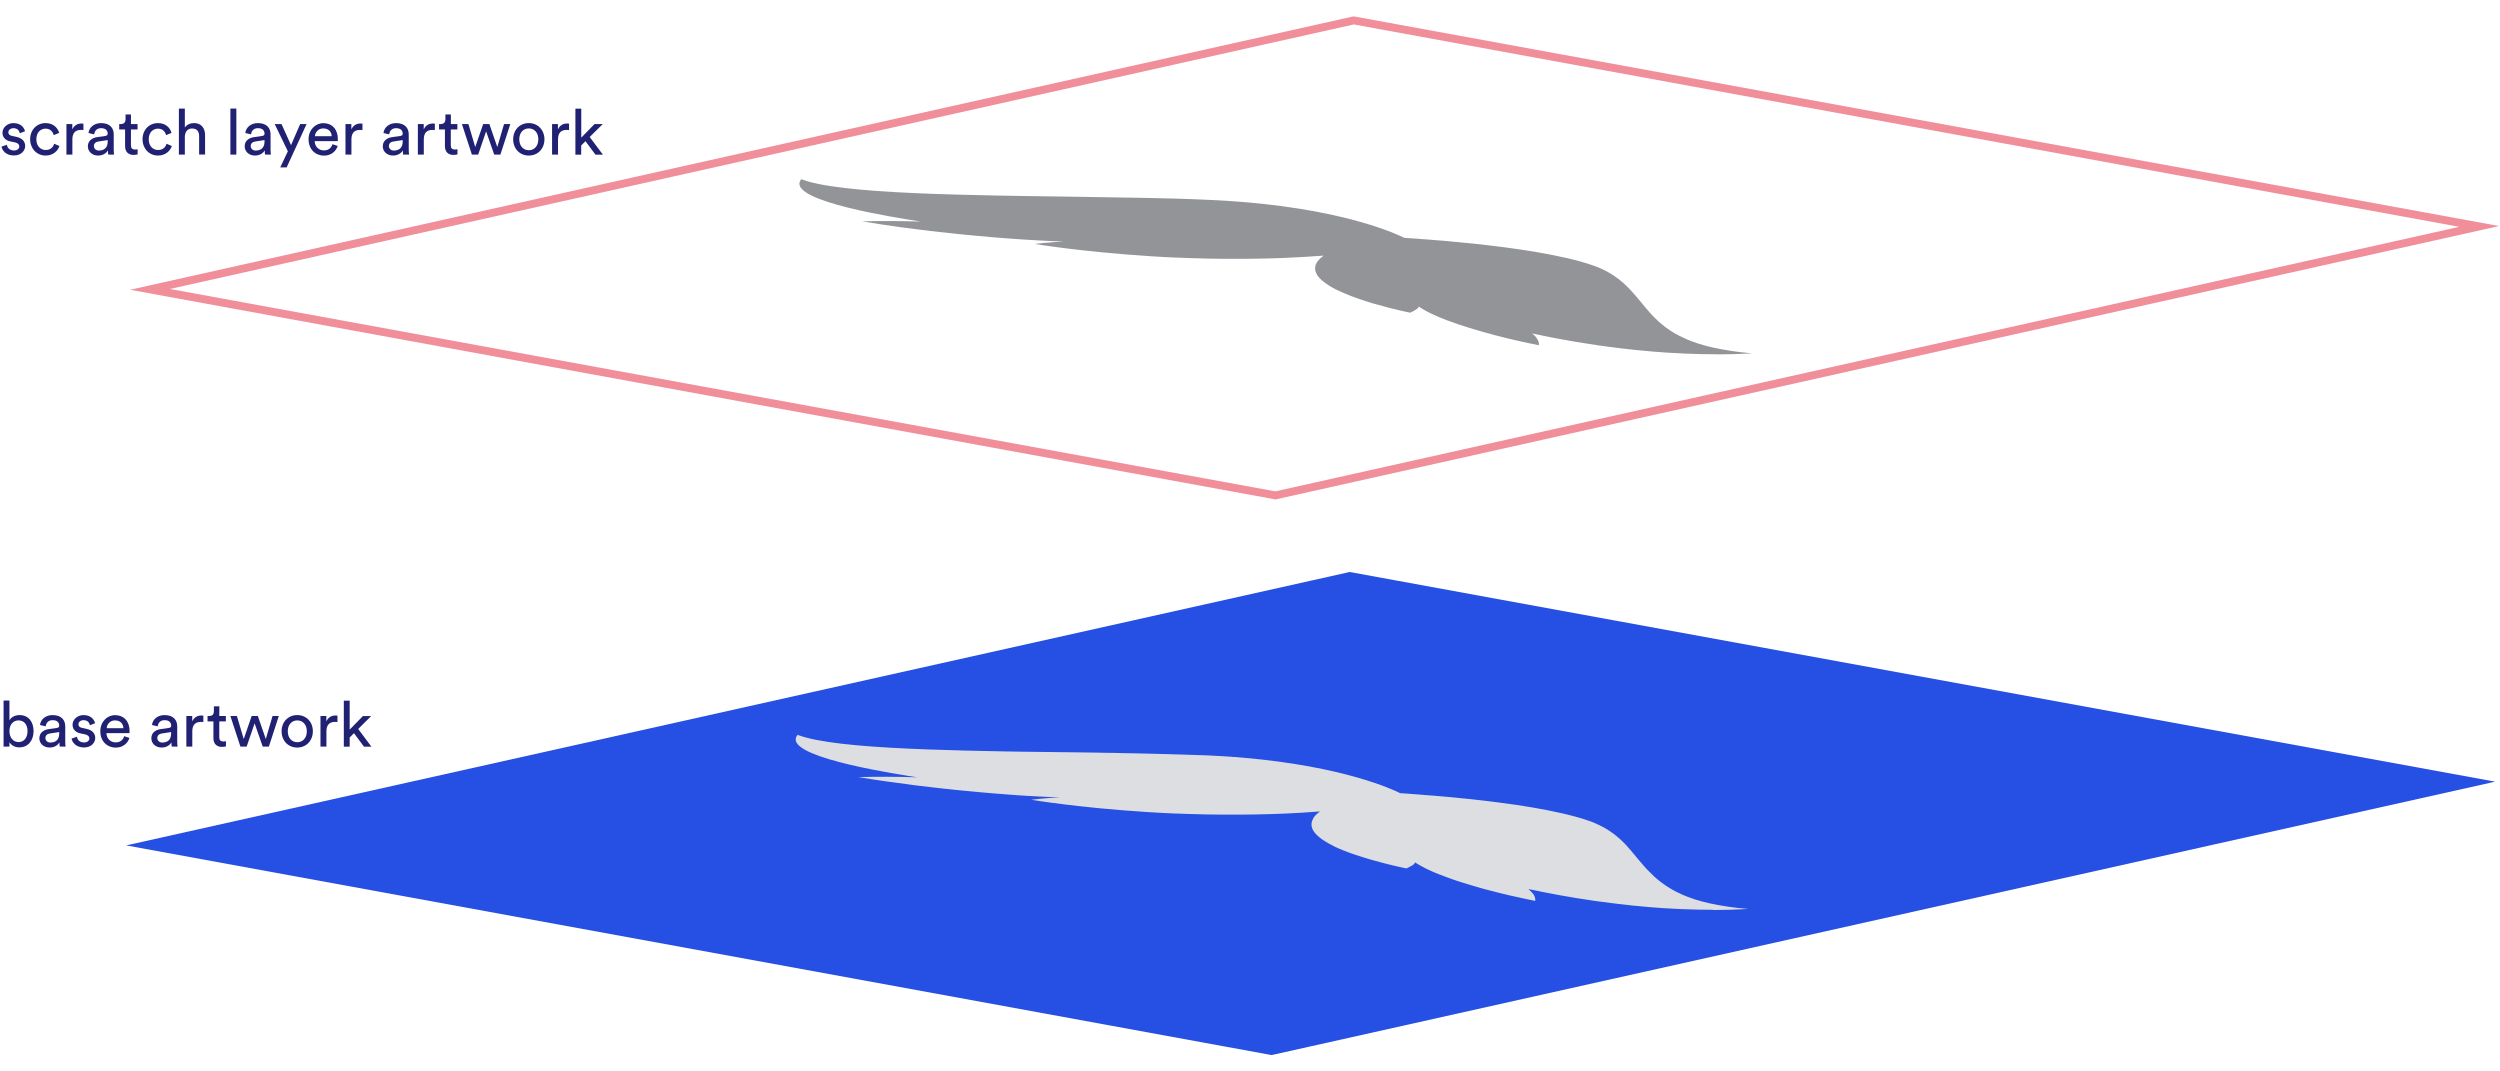
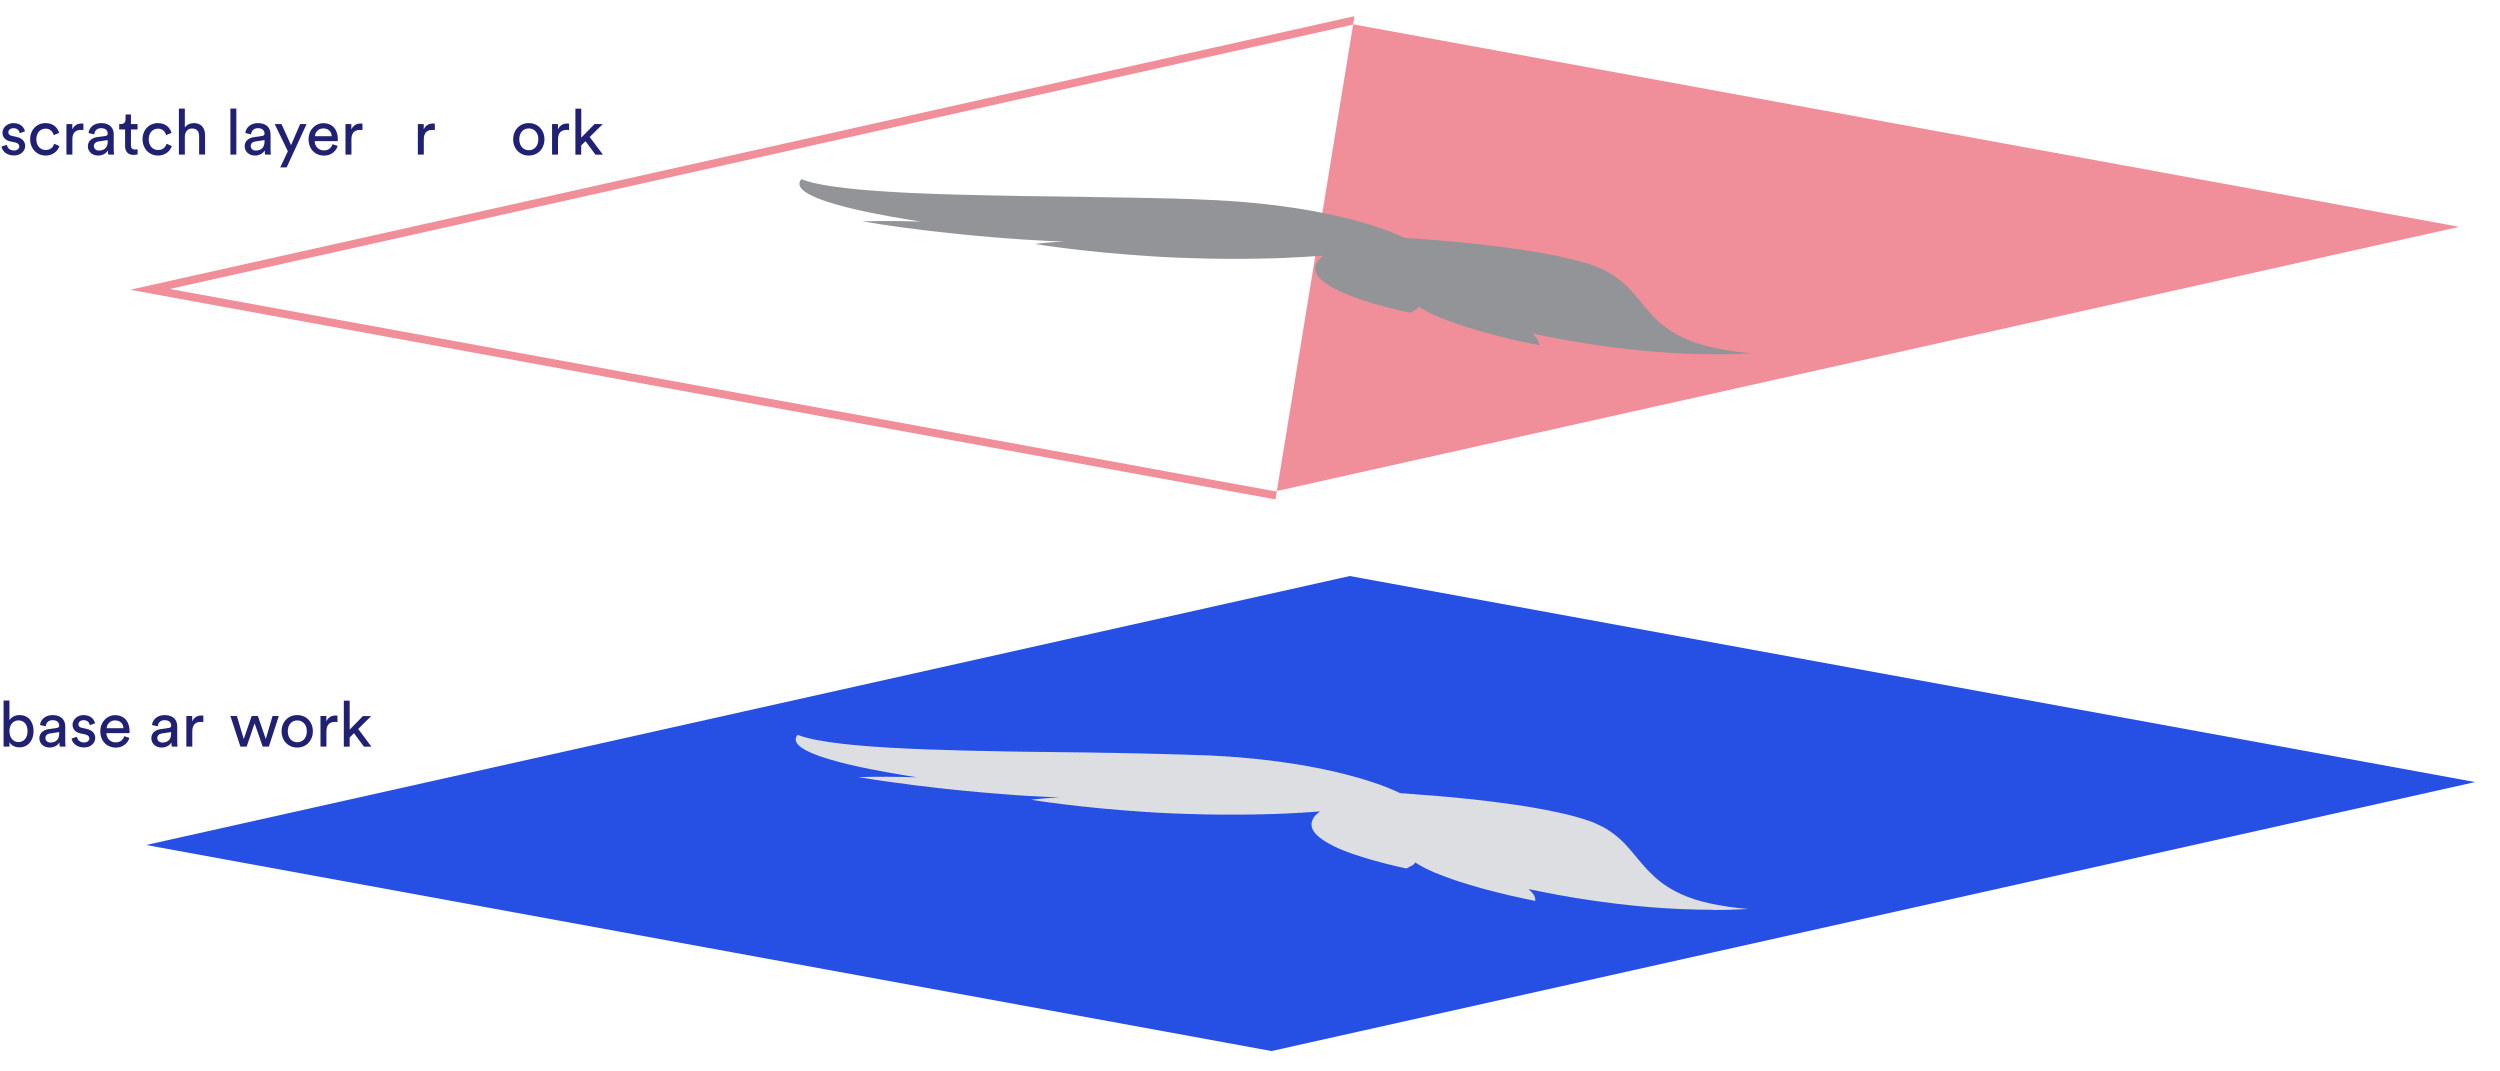
<svg xmlns="http://www.w3.org/2000/svg" version="1.1" id="Layer_1" x="0px" y="0px" viewBox="0 0 315 135" style="enable-background:new 0 0 315 135;" xml:space="preserve">
  <style type="text/css">
	.st0{fill:#212174;}
	.st1{fill:#264FE3;}
	.st2{fill:#DCDEE2;}
	.st3{fill:#F08F99;}
	.st4{fill:#929497;}
</style>
  <g>
    <g>
      <g>
        <path class="st0" d="M0.45,94.07v-5.8h0.74v2.49c0.18-0.34,0.63-0.66,1.27-0.66c1.17,0,1.77,0.9,1.77,2.02     c0,1.14-0.65,2.05-1.79,2.05c-0.57,0-1.01-0.25-1.25-0.66v0.56H0.45z M2.33,90.77c-0.66,0-1.14,0.52-1.14,1.35     s0.48,1.38,1.14,1.38c0.69,0,1.14-0.54,1.14-1.38C3.47,91.29,3.03,90.77,2.33,90.77z" />
        <path class="st0" d="M6.12,91.87l1.04-0.15c0.23-0.03,0.3-0.15,0.3-0.29c0-0.38-0.25-0.69-0.83-0.69c-0.53,0-0.82,0.33-0.87,0.78     l-0.72-0.17c0.08-0.74,0.74-1.25,1.58-1.25c1.15,0,1.6,0.66,1.6,1.41v1.93c0,0.34,0.03,0.54,0.05,0.63H7.53     c-0.02-0.1-0.04-0.24-0.04-0.52c-0.17,0.27-0.55,0.64-1.24,0.64c-0.78,0-1.29-0.54-1.29-1.15C4.96,92.35,5.46,91.97,6.12,91.87z      M7.46,92.42v-0.18l-1.18,0.18C5.96,92.47,5.72,92.65,5.72,93c0,0.29,0.24,0.56,0.62,0.56C6.96,93.56,7.46,93.26,7.46,92.42z" />
        <path class="st0" d="M9.7,92.83c0.05,0.4,0.35,0.72,0.9,0.72c0.42,0,0.66-0.24,0.66-0.51c0-0.24-0.18-0.42-0.5-0.5L10.1,92.4     c-0.6-0.13-0.96-0.54-0.96-1.08c0-0.66,0.62-1.22,1.37-1.22c1.06,0,1.39,0.69,1.47,1.03l-0.66,0.25c-0.03-0.2-0.19-0.64-0.8-0.64     c-0.38,0-0.64,0.25-0.64,0.51c0,0.23,0.14,0.4,0.44,0.46l0.62,0.14C11.64,92,12,92.43,12,92.99c0,0.54-0.46,1.19-1.41,1.19     c-1.06,0-1.5-0.68-1.57-1.12L9.7,92.83z" />
        <path class="st0" d="M16.31,92.98c-0.22,0.68-0.83,1.22-1.73,1.22c-1.03,0-1.94-0.75-1.94-2.06c0-1.21,0.87-2.03,1.84-2.03     c1.18,0,1.85,0.82,1.85,2.02c0,0.1-0.01,0.19-0.02,0.24h-2.9c0.02,0.69,0.51,1.17,1.16,1.17c0.62,0,0.94-0.34,1.08-0.78     L16.31,92.98z M15.55,91.75c-0.02-0.55-0.38-0.98-1.06-0.98c-0.63,0-1.02,0.49-1.05,0.98H15.55z" />
        <path class="st0" d="M20.23,91.87l1.04-0.15c0.23-0.03,0.3-0.15,0.3-0.29c0-0.38-0.25-0.69-0.83-0.69     c-0.53,0-0.82,0.33-0.87,0.78l-0.72-0.17c0.08-0.74,0.74-1.25,1.58-1.25c1.15,0,1.6,0.66,1.6,1.41v1.93     c0,0.34,0.03,0.54,0.05,0.63h-0.74c-0.02-0.1-0.04-0.24-0.04-0.52c-0.17,0.27-0.55,0.64-1.24,0.64c-0.78,0-1.29-0.54-1.29-1.15     C19.06,92.35,19.56,91.97,20.23,91.87z M21.56,92.42v-0.18l-1.18,0.18c-0.32,0.05-0.56,0.23-0.56,0.58     c0,0.29,0.24,0.56,0.62,0.56C21.07,93.56,21.56,93.26,21.56,92.42z" />
        <path class="st0" d="M25.62,90.98c-0.11-0.02-0.22-0.02-0.33-0.02c-0.63,0-1.06,0.34-1.06,1.18v1.93h-0.75v-3.85h0.74v0.67     c0.28-0.59,0.76-0.74,1.15-0.74c0.1,0,0.21,0.02,0.25,0.02V90.98z" />
-         <path class="st0" d="M27.63,90.22h0.83v0.68h-0.83v2c0,0.35,0.14,0.53,0.54,0.53c0.1,0,0.23-0.02,0.3-0.03v0.64     c-0.06,0.02-0.26,0.07-0.51,0.07c-0.66,0-1.07-0.4-1.07-1.1V90.9h-0.74v-0.68h0.21c0.42,0,0.59-0.26,0.59-0.59V89h0.69     L27.63,90.22L27.63,90.22z" />
        <path class="st0" d="M32.49,90.22l1,2.9l0.85-2.9h0.79l-1.25,3.85H33.1l-1.02-2.93l-1,2.93h-0.79l-1.26-3.85h0.82l0.86,2.9l1-2.9     H32.49z" />
        <path class="st0" d="M39.42,92.14c0,1.18-0.82,2.05-1.97,2.05s-1.97-0.87-1.97-2.05c0-1.17,0.82-2.04,1.97-2.04     C38.61,90.1,39.42,90.97,39.42,92.14z M38.66,92.14c0-0.89-0.56-1.37-1.2-1.37s-1.2,0.48-1.2,1.37c0,0.9,0.56,1.38,1.2,1.38     S38.66,93.04,38.66,92.14z" />
        <path class="st0" d="M42.52,90.98c-0.11-0.02-0.22-0.02-0.33-0.02c-0.63,0-1.06,0.34-1.06,1.18v1.93h-0.75v-3.85h0.74v0.67     c0.28-0.59,0.76-0.74,1.15-0.74c0.1,0,0.21,0.02,0.25,0.02V90.98z" />
        <path class="st0" d="M45.13,91.85l1.67,2.23h-0.94l-1.26-1.7l-0.54,0.54v1.16h-0.74v-5.8h0.74v3.65l1.67-1.71h1.04L45.13,91.85z" />
      </g>
      <g>
        <g>
          <polygon class="st1" points="311.87,98.54 170.07,72.58 18.41,106.47 160.21,132.43     " />
-           <path class="st1" d="M160.22,132.94l-0.1-0.02L15.9,106.52l154.17-34.45l0.1,0.02l144.22,26.4L160.22,132.94z M20.92,106.42      l139.28,25.5l149.17-33.33l-139.28-25.5L20.92,106.42z" />
        </g>
        <g>
          <path class="st2" d="M216.04,114.66c0.64,0,1.29-0.01,1.94-0.03c0.08,0,0.17-0.01,0.25-0.01c0.68-0.02,1.37-0.05,2.06-0.09      c-0.43-0.03-0.83-0.07-1.23-0.12c-0.12-0.01-0.23-0.03-0.35-0.04c-0.29-0.03-0.57-0.07-0.84-0.11      c-0.11-0.02-0.22-0.03-0.33-0.05c-0.72-0.11-1.4-0.23-2.02-0.37c-0.09-0.02-0.18-0.04-0.27-0.06c-0.23-0.05-0.45-0.11-0.66-0.16      c-0.09-0.02-0.17-0.05-0.26-0.07c-0.28-0.08-0.56-0.16-0.82-0.24l0,0c-0.26-0.09-0.51-0.17-0.76-0.27      c-0.07-0.03-0.14-0.05-0.21-0.08c-0.18-0.07-0.35-0.14-0.51-0.21c-0.07-0.03-0.13-0.06-0.2-0.09c-0.44-0.2-0.84-0.4-1.22-0.62      c-0.06-0.03-0.11-0.06-0.16-0.1c-0.14-0.08-0.27-0.16-0.4-0.25c-0.05-0.03-0.1-0.06-0.15-0.1c-0.17-0.11-0.33-0.23-0.49-0.34      l0,0c-0.16-0.12-0.31-0.24-0.46-0.36c-0.04-0.04-0.09-0.07-0.13-0.11c-0.11-0.09-0.21-0.18-0.31-0.27      c-0.04-0.04-0.08-0.07-0.12-0.11c-0.27-0.25-0.52-0.5-0.76-0.75c-0.04-0.04-0.07-0.08-0.11-0.11c-0.09-0.1-0.18-0.19-0.26-0.29      c-0.03-0.04-0.06-0.07-0.1-0.11c-0.23-0.26-0.45-0.52-0.67-0.78c-0.04-0.05-0.08-0.09-0.12-0.14c-0.09-0.11-0.19-0.23-0.28-0.34      c-0.1-0.13-0.21-0.25-0.31-0.37c-0.01-0.01-0.02-0.03-0.03-0.04c-0.1-0.12-0.2-0.24-0.3-0.36c-0.03-0.04-0.07-0.08-0.1-0.11      c-0.08-0.09-0.16-0.18-0.24-0.27c-0.03-0.04-0.07-0.08-0.1-0.12c-0.11-0.12-0.23-0.25-0.35-0.37l0,0      c-0.75-0.77-1.63-1.48-2.78-2.09l0,0c-0.02-0.01-0.03-0.02-0.05-0.02c-0.17-0.09-0.35-0.17-0.53-0.26      c-0.05-0.02-0.11-0.05-0.16-0.08c-0.24-0.11-0.49-0.21-0.75-0.3c-1.95-0.71-4.6-1.29-7.42-1.77l0,0l0,0      c-0.65-0.11-1.3-0.21-1.96-0.31l0,0c-3.74-0.55-7.58-0.93-10.43-1.16c-0.01,0-0.02,0-0.02,0c-0.47-0.04-0.91-0.07-1.32-0.1      c-0.04,0-0.08-0.01-0.12-0.01c-0.12-0.01-0.23-0.02-0.34-0.03c-0.05,0-0.1-0.01-0.15-0.01c-0.18-0.01-0.36-0.03-0.52-0.04      c-0.05,0-0.11-0.01-0.16-0.01c-0.08-0.01-0.15-0.01-0.23-0.02c-0.08-0.01-0.15-0.01-0.22-0.02c-0.05,0-0.09-0.01-0.14-0.01      c-0.12-0.01-0.23-0.01-0.33-0.02c-0.03,0-0.06,0-0.09-0.01c-0.07,0-0.14-0.01-0.2-0.01c-0.04,0-0.07,0-0.11-0.01      c-0.08,0-0.14-0.01-0.2-0.01c-0.91-0.46-7.12-3.37-19.78-4.47c-0.26-0.02-0.53-0.04-0.81-0.07c-0.09-0.01-0.17-0.01-0.26-0.02      c-0.02,0-0.04,0-0.06,0c-0.06,0-0.12-0.01-0.17-0.01c-0.12-0.01-0.24-0.02-0.36-0.03c-0.1-0.01-0.2-0.01-0.3-0.02      c-0.16-0.01-0.32-0.02-0.48-0.03c-0.06,0-0.12-0.01-0.19-0.01s-0.15-0.01-0.22-0.01c-0.29-0.02-0.58-0.03-0.87-0.05      c-0.01,0-0.03,0-0.04,0c-0.04,0-0.08,0-0.12-0.01c-0.05,0-0.09,0-0.14-0.01c-0.23-0.01-0.46-0.02-0.7-0.03      c-0.1,0-0.2-0.01-0.29-0.01c-0.11,0-0.21-0.01-0.32-0.01c-0.02,0-0.04,0-0.06,0c-0.11,0-0.21-0.01-0.32-0.01      s-0.23-0.01-0.34-0.01c-0.24-0.01-0.48-0.02-0.72-0.03c-0.02,0-0.04,0-0.06,0c-0.03,0-0.05,0-0.08,0c-0.05,0-0.11,0-0.16-0.01      c-0.31-0.01-0.63-0.02-0.95-0.03c-0.03,0-0.06,0-0.09,0c-0.1,0-0.19-0.01-0.29-0.01c-0.05,0-0.1,0-0.15,0      c-0.21-0.01-0.42-0.01-0.63-0.02c-0.09,0-0.18-0.01-0.26-0.01c-0.28-0.01-0.57-0.02-0.85-0.02c-0.1,0-0.21-0.01-0.31-0.01      c-0.28-0.01-0.56-0.01-0.84-0.02c-0.1,0-0.2,0-0.3-0.01c-0.76-0.02-1.54-0.03-2.32-0.05c-0.07,0-0.14,0-0.2,0      c-0.11,0-0.23,0-0.34-0.01c-0.01,0-0.01,0-0.02,0c-0.2,0-0.41-0.01-0.62-0.01c-0.11,0-0.21,0-0.32-0.01      c-0.3-0.01-0.6-0.01-0.9-0.02c0,0,0,0-0.01,0c-0.02,0-0.04,0-0.05,0c-0.08,0-0.16,0-0.24,0c-0.55-0.01-1.1-0.02-1.65-0.03      c-0.01,0-0.02,0-0.03,0c-0.63-0.01-1.26-0.02-1.9-0.03c-0.05,0-0.09,0-0.14,0c-0.53-0.01-1.07-0.01-1.6-0.02      c-0.36,0-0.73-0.01-1.1-0.01c-0.45-0.01-0.9-0.01-1.36-0.02c-0.33,0-0.66-0.01-0.98-0.01c-0.56-0.01-1.12-0.02-1.68-0.02      c-0.27,0-0.54-0.01-0.81-0.01c-0.78-0.01-1.56-0.02-2.34-0.04c-3.21-0.06-6.36-0.13-9.31-0.24l0,0      c-6.7-0.24-12.37-0.67-15.46-1.51c-0.18-0.05-0.35-0.1-0.51-0.15c-0.02-0.01-0.04-0.01-0.06-0.02      c-0.17-0.05-0.32-0.11-0.47-0.16c-0.06,0.08-0.11,0.15-0.15,0.23c-0.01,0.02-0.02,0.03-0.02,0.05      c-0.03,0.06-0.04,0.12-0.05,0.18c-0.01,0.03-0.01,0.06-0.01,0.09l0,0l0,0c-0.13,2.5,13.2,4.46,15.3,4.8      c-0.66-0.02-1.3-0.04-1.94-0.05c-0.37-0.01-0.73-0.01-1.09-0.01c-0.26,0-0.52-0.01-0.77-0.01l0,0c-1.24,0-2.43,0.01-3.61,0.04      c2.31,0.39,4.75,0.73,7.19,1.04l0,0l0,0c1.02,0.13,2.04,0.25,3.06,0.36l0,0c0.43,0.05,0.86,0.09,1.29,0.14      c0.19,0.02,0.38,0.04,0.57,0.06c0.4,0.04,0.81,0.08,1.21,0.12c0.18,0.02,0.36,0.03,0.54,0.05c0.33,0.03,0.66,0.06,0.98,0.09      c0.17,0.02,0.34,0.03,0.51,0.05c0.42,0.04,0.84,0.07,1.26,0.11c0.15,0.01,0.31,0.03,0.46,0.04c0.36,0.03,0.71,0.06,1.06,0.08      c0.12,0.01,0.24,0.02,0.35,0.03c0.41,0.03,0.82,0.06,1.22,0.09c0.13,0.01,0.26,0.02,0.39,0.03c0.42,0.03,0.83,0.05,1.23,0.08      c0.09,0.01,0.17,0.01,0.25,0.01c0.37,0.02,0.72,0.04,1.08,0.06c0.08,0,0.16,0.01,0.24,0.01c0.4,0.02,0.78,0.04,1.16,0.06      c0.08,0,0.17,0.01,0.25,0.01c0.39,0.02,0.76,0.03,1.13,0.04c-1.79,0.06-3.66,0.3-3.66,0.3s5.83,0.98,14.4,1.53l0,0      c0.09,0.01,0.18,0.01,0.27,0.02c0.4,0.02,0.8,0.05,1.21,0.07c0.16,0.01,0.32,0.02,0.48,0.03c0.57,0.03,1.15,0.06,1.74,0.08      c0.03,0,0.06,0,0.09,0c0.56,0.02,1.12,0.04,1.7,0.06c0.16,0.01,0.32,0.01,0.49,0.01c0.47,0.01,0.94,0.03,1.41,0.04      c0.17,0,0.34,0.01,0.51,0.01c0.55,0.01,1.11,0.02,1.68,0.02c0.08,0,0.15,0,0.23,0c0.66,0,1.34,0.01,2.01,0c0.08,0,0.16,0,0.24,0      c0.58,0,1.16-0.01,1.75-0.02c0.16,0,0.33-0.01,0.49-0.01c0.54-0.01,1.08-0.03,1.62-0.04c0.1,0,0.2,0,0.3-0.01h-0.01      c0.36-0.01,0.72-0.03,1.08-0.04l0,0c0.1,0,0.19-0.01,0.29-0.01c0.57-0.03,1.14-0.05,1.71-0.09c0.18-0.01,0.37-0.02,0.55-0.03      c0.72-0.04,1.44-0.09,2.16-0.15c-0.09,0.06-0.17,0.13-0.24,0.19c-0.02,0.02-0.04,0.03-0.06,0.05c-0.05,0.05-0.11,0.09-0.16,0.14      c-0.02,0.02-0.03,0.03-0.05,0.05c-0.05,0.05-0.09,0.09-0.13,0.14c-0.01,0.02-0.02,0.03-0.04,0.05c-0.04,0.05-0.08,0.1-0.11,0.15      c-0.01,0.01-0.02,0.02-0.02,0.04c-0.03,0.05-0.07,0.1-0.09,0.16c0,0.01-0.01,0.02-0.01,0.03c-0.03,0.06-0.05,0.11-0.07,0.17      c0,0.01,0,0.01-0.01,0.02c-0.02,0.06-0.04,0.12-0.05,0.18c0,0,0,0,0,0.01c-0.01,0.06-0.02,0.12-0.03,0.18l0,0l0,0      c-0.06,0.8,0.65,1.55,1.75,2.23l0,0c0.17,0.1,0.34,0.2,0.52,0.3c0,0,0.01,0,0.01,0.01c0.17,0.09,0.35,0.19,0.54,0.28      c0,0,0.01,0,0.01,0.01c0,0,0,0,0.01,0c0,0,0.01,0,0.01,0.01c0.1,0.05,0.2,0.09,0.3,0.14h0.01c0.09,0.04,0.19,0.09,0.28,0.13      c0.01,0,0.01,0,0.02,0.01c0.2,0.09,0.41,0.18,0.63,0.26h0.01c0.16,0.06,0.32,0.13,0.48,0.19c0.01,0,0.02,0.01,0.04,0.01      c0.11,0.04,0.21,0.08,0.32,0.12c0.02,0.01,0.04,0.02,0.07,0.02c0.1,0.04,0.2,0.07,0.3,0.11c0.02,0.01,0.04,0.02,0.07,0.02      c0.11,0.04,0.22,0.08,0.33,0.11c0.01,0,0.02,0.01,0.04,0.01c0.25,0.08,0.49,0.16,0.74,0.24c0.02,0.01,0.04,0.01,0.06,0.02      c0.1,0.03,0.19,0.06,0.29,0.09c0.04,0.01,0.07,0.02,0.11,0.03c0.08,0.03,0.17,0.05,0.25,0.08c0.04,0.01,0.07,0.02,0.11,0.03      c0.08,0.02,0.16,0.05,0.24,0.07c0.04,0.01,0.07,0.02,0.11,0.03c0.08,0.02,0.17,0.05,0.25,0.07c0.03,0.01,0.06,0.02,0.1,0.03      c2.17,0.61,3.94,0.96,3.94,0.96s0.39-0.16,0.71-0.36l0,0l0,0c0,0,0,0,0.01,0c0.06-0.04,0.11-0.07,0.16-0.11      c0.02-0.01,0.03-0.02,0.04-0.04c0.04-0.03,0.07-0.06,0.09-0.09c0.01-0.01,0.02-0.02,0.03-0.04c0.03-0.04,0.06-0.08,0.07-0.13      c0.07,0.05,0.15,0.11,0.23,0.16c0.03,0.02,0.07,0.04,0.1,0.06s0.06,0.04,0.1,0.06c0.01,0.01,0.02,0.01,0.04,0.02      c0.09,0.05,0.18,0.11,0.28,0.16c0.05,0.03,0.1,0.06,0.15,0.08c0.11,0.06,0.24,0.12,0.36,0.19c0.04,0.02,0.09,0.04,0.13,0.07      c0.16,0.08,0.34,0.16,0.52,0.24c0.08,0.04,0.18,0.08,0.26,0.12c0.11,0.05,0.22,0.1,0.34,0.15c0.11,0.04,0.22,0.09,0.33,0.13      c0.11,0.04,0.22,0.09,0.33,0.13c0.47,0.19,0.99,0.37,1.54,0.57c0.09,0.03,0.17,0.06,0.26,0.09c0.18,0.06,0.37,0.13,0.57,0.19      c0.08,0.02,0.15,0.05,0.23,0.07c0.68,0.22,1.41,0.44,2.19,0.66c0.05,0.02,0.11,0.03,0.16,0.05c0.25,0.07,0.5,0.14,0.76,0.21      c0.08,0.02,0.16,0.04,0.24,0.06c1.79,0.48,3.8,0.95,6.01,1.39c0.05-0.39-0.11-0.79-0.54-1.2c-0.01-0.01-0.02-0.03-0.04-0.04      c-0.09-0.08-0.18-0.16-0.28-0.25c0.06,0.01,0.13,0.03,0.21,0.04c0.02,0,0.04,0.01,0.05,0.01c0.09,0.02,0.19,0.04,0.29,0.06      c0.01,0,0.01,0,0.02,0c0.13,0.03,0.28,0.06,0.44,0.09c0.03,0.01,0.06,0.01,0.1,0.02c0.07,0.02,0.15,0.03,0.23,0.05      c0.05,0.01,0.1,0.02,0.15,0.03c0.14,0.03,0.29,0.06,0.44,0.09c0.06,0.01,0.11,0.02,0.17,0.03l0,0c2.04,0.41,5.26,0.99,9.19,1.45      l0,0l0,0c0.58,0.07,1.18,0.13,1.79,0.2c0.03,0,0.06,0.01,0.09,0.01c0.6,0.06,1.22,0.12,1.84,0.17c0.03,0,0.06,0,0.08,0.01      c1.26,0.11,2.57,0.19,3.92,0.25c0.04,0,0.09,0,0.13,0.01c0.63,0.03,1.27,0.05,1.92,0.06c0.09,0,0.19,0,0.28,0.01      c0.63,0.01,1.26,0.02,1.9,0.02C215.83,114.66,215.94,114.66,216.04,114.66z" />
        </g>
      </g>
    </g>
    <g>
      <g>
        <path class="st0" d="M0.87,18.24c0.05,0.4,0.35,0.72,0.9,0.72c0.42,0,0.66-0.24,0.66-0.51c0-0.24-0.18-0.42-0.5-0.5l-0.66-0.14     c-0.6-0.13-0.96-0.54-0.96-1.08c0-0.66,0.62-1.22,1.37-1.22c1.06,0,1.39,0.69,1.47,1.03l-0.66,0.25c-0.03-0.2-0.19-0.64-0.8-0.64     c-0.38,0-0.64,0.25-0.64,0.51c0,0.23,0.14,0.4,0.44,0.46l0.62,0.14c0.7,0.15,1.06,0.58,1.06,1.14c0,0.54-0.46,1.19-1.41,1.19     c-1.06,0-1.5-0.68-1.57-1.12L0.87,18.24z" />
        <path class="st0" d="M4.58,17.55c0,0.88,0.55,1.35,1.18,1.35c0.72,0,0.98-0.49,1.07-0.79l0.66,0.29c-0.18,0.55-0.74,1.2-1.74,1.2     c-1.12,0-1.95-0.88-1.95-2.05c0-1.2,0.84-2.04,1.94-2.04c1.02,0,1.55,0.64,1.71,1.23l-0.68,0.29c-0.1-0.38-0.38-0.82-1.03-0.82     C5.14,16.21,4.58,16.66,4.58,17.55z" />
        <path class="st0" d="M10.51,16.39c-0.11-0.02-0.22-0.02-0.33-0.02c-0.63,0-1.06,0.34-1.06,1.18v1.93H8.37v-3.85h0.74v0.67     c0.28-0.59,0.76-0.74,1.15-0.74c0.1,0,0.21,0.02,0.25,0.02V16.39z" />
        <path class="st0" d="M12.23,17.28l1.04-0.15c0.23-0.03,0.3-0.15,0.3-0.29c0-0.38-0.25-0.69-0.83-0.69     c-0.53,0-0.82,0.33-0.87,0.78l-0.72-0.17c0.08-0.74,0.74-1.25,1.58-1.25c1.15,0,1.6,0.66,1.6,1.41v1.93     c0,0.34,0.03,0.54,0.05,0.63h-0.74c-0.02-0.1-0.04-0.24-0.04-0.52c-0.17,0.27-0.55,0.64-1.24,0.64c-0.78,0-1.29-0.54-1.29-1.15     C11.07,17.76,11.57,17.38,12.23,17.28z M13.57,17.83v-0.18l-1.18,0.18c-0.32,0.05-0.56,0.23-0.56,0.58     c0,0.29,0.24,0.56,0.62,0.56C13.07,18.97,13.57,18.67,13.57,17.83z" />
        <path class="st0" d="M16.5,15.63h0.83v0.68H16.5v2c0,0.35,0.14,0.53,0.54,0.53c0.1,0,0.23-0.02,0.3-0.03v0.64     c-0.06,0.02-0.26,0.07-0.51,0.07c-0.66,0-1.07-0.4-1.07-1.1v-2.11h-0.74v-0.68h0.21c0.42,0,0.59-0.26,0.59-0.59v-0.62h0.68V15.63     z" />
        <path class="st0" d="M18.74,17.55c0,0.88,0.55,1.35,1.18,1.35c0.72,0,0.98-0.49,1.07-0.79l0.66,0.29     c-0.18,0.55-0.74,1.2-1.74,1.2c-1.12,0-1.95-0.88-1.95-2.05c0-1.2,0.84-2.04,1.94-2.04c1.02,0,1.55,0.64,1.71,1.23l-0.68,0.29     c-0.1-0.38-0.38-0.82-1.03-0.82C19.3,16.21,18.74,16.66,18.74,17.55z" />
        <path class="st0" d="M23.29,19.48h-0.75v-5.8h0.75v2.39c0.28-0.41,0.73-0.56,1.17-0.56c0.92,0,1.38,0.66,1.38,1.52v2.44h-0.75     v-2.31c0-0.54-0.22-0.97-0.9-0.97c-0.58,0-0.88,0.45-0.9,1.02C23.29,17.21,23.29,19.48,23.29,19.48z" />
        <path class="st0" d="M29.03,19.48v-5.8h0.75v5.8H29.03z" />
        <path class="st0" d="M31.99,17.28l1.04-0.15c0.23-0.03,0.3-0.15,0.3-0.29c0-0.38-0.25-0.69-0.83-0.69     c-0.53,0-0.82,0.33-0.87,0.78l-0.72-0.17c0.08-0.74,0.74-1.25,1.58-1.25c1.15,0,1.6,0.66,1.6,1.41v1.93     c0,0.34,0.03,0.54,0.05,0.63H33.4c-0.02-0.1-0.04-0.24-0.04-0.52c-0.17,0.27-0.55,0.64-1.24,0.64c-0.78,0-1.29-0.54-1.29-1.15     C30.82,17.76,31.33,17.38,31.99,17.28z M33.33,17.83v-0.18l-1.18,0.18c-0.32,0.05-0.56,0.23-0.56,0.58     c0,0.29,0.24,0.56,0.62,0.56C32.83,18.97,33.33,18.67,33.33,17.83z" />
        <path class="st0" d="M35.31,21.09l0.96-2.03l-1.66-3.43h0.86l1.2,2.66l1.15-2.66h0.81l-2.51,5.46H35.31z" />
        <path class="st0" d="M42.55,18.39c-0.22,0.68-0.83,1.22-1.73,1.22c-1.03,0-1.94-0.75-1.94-2.06c0-1.21,0.87-2.03,1.84-2.03     c1.18,0,1.85,0.82,1.85,2.02c0,0.1-0.01,0.19-0.02,0.24h-2.9c0.02,0.69,0.51,1.17,1.16,1.17c0.62,0,0.94-0.34,1.08-0.78     L42.55,18.39z M41.79,17.16c-0.02-0.55-0.38-0.98-1.06-0.98c-0.63,0-1.02,0.49-1.05,0.98H41.79z" />
        <path class="st0" d="M45.67,16.39c-0.11-0.02-0.22-0.02-0.33-0.02c-0.63,0-1.06,0.34-1.06,1.18v1.93h-0.75v-3.85h0.74v0.67     c0.28-0.59,0.76-0.74,1.15-0.74c0.1,0,0.21,0.02,0.25,0.02V16.39z" />
-         <path class="st0" d="M49.4,17.28l1.04-0.15c0.23-0.03,0.3-0.15,0.3-0.29c0-0.38-0.25-0.69-0.83-0.69c-0.53,0-0.82,0.33-0.87,0.78     l-0.72-0.17c0.08-0.74,0.74-1.25,1.58-1.25c1.15,0,1.6,0.66,1.6,1.41v1.93c0,0.34,0.03,0.54,0.05,0.63H50.8     c-0.02-0.1-0.04-0.24-0.04-0.52c-0.17,0.27-0.55,0.64-1.24,0.64c-0.78,0-1.29-0.54-1.29-1.15C48.23,17.76,48.73,17.38,49.4,17.28     z M50.74,17.83v-0.18l-1.18,0.18C49.24,17.88,49,18.06,49,18.41c0,0.29,0.24,0.56,0.62,0.56C50.24,18.97,50.74,18.67,50.74,17.83     z" />
        <path class="st0" d="M54.79,16.39c-0.11-0.02-0.22-0.02-0.33-0.02c-0.63,0-1.06,0.34-1.06,1.18v1.93h-0.75v-3.85h0.74v0.67     c0.28-0.59,0.76-0.74,1.15-0.74c0.1,0,0.21,0.02,0.25,0.02V16.39z" />
-         <path class="st0" d="M56.8,15.63h0.83v0.68H56.8v2c0,0.35,0.14,0.53,0.54,0.53c0.1,0,0.23-0.02,0.3-0.03v0.64     c-0.06,0.02-0.26,0.07-0.51,0.07c-0.66,0-1.07-0.4-1.07-1.1v-2.11h-0.74v-0.68h0.21c0.42,0,0.59-0.26,0.59-0.59v-0.62h0.69v1.21     H56.8z" />
-         <path class="st0" d="M61.66,15.63l1,2.9l0.85-2.9h0.79l-1.25,3.85h-0.78l-1.02-2.93l-1,2.93h-0.79l-1.26-3.85h0.82l0.86,2.9     l1-2.9H61.66z" />
        <path class="st0" d="M68.6,17.55c0,1.18-0.82,2.05-1.97,2.05s-1.97-0.87-1.97-2.05c0-1.17,0.82-2.04,1.97-2.04     S68.6,16.39,68.6,17.55z M67.83,17.55c0-0.89-0.56-1.37-1.2-1.37s-1.2,0.48-1.2,1.37c0,0.9,0.56,1.38,1.2,1.38     C67.27,18.93,67.83,18.45,67.83,17.55z" />
        <path class="st0" d="M71.7,16.39c-0.11-0.02-0.22-0.02-0.33-0.02c-0.63,0-1.06,0.34-1.06,1.18v1.93h-0.75v-3.85h0.74v0.67     c0.28-0.59,0.76-0.74,1.15-0.74c0.1,0,0.21,0.02,0.25,0.02V16.39z" />
        <path class="st0" d="M74.3,17.26l1.67,2.23h-0.94l-1.26-1.7l-0.54,0.54v1.16H72.5v-5.8h0.74v3.65l1.67-1.71h1.04L74.3,17.26z" />
      </g>
      <g>
        <g>
-           <path class="st3" d="M160.71,62.93l-0.1-0.02L16.39,36.51L170.56,2.06l0.1,0.02l144.22,26.4L160.71,62.93z M21.41,36.41      l139.28,25.5l149.17-33.33L170.58,3.08L21.41,36.41z" />
+           <path class="st3" d="M160.71,62.93l-0.1-0.02L16.39,36.51L170.56,2.06l0.1,0.02L160.71,62.93z M21.41,36.41      l139.28,25.5l149.17-33.33L170.58,3.08L21.41,36.41z" />
        </g>
        <path class="st4" d="M216.54,44.65c0.64,0,1.29-0.01,1.94-0.03c0.08,0,0.17-0.01,0.25-0.01c0.68-0.02,1.37-0.05,2.06-0.09     c-0.43-0.03-0.83-0.07-1.23-0.12c-0.12-0.01-0.23-0.03-0.34-0.04c-0.29-0.03-0.57-0.07-0.85-0.11c-0.11-0.02-0.22-0.03-0.32-0.05     c-0.72-0.11-1.4-0.23-2.02-0.37c-0.09-0.02-0.18-0.04-0.28-0.06c-0.23-0.05-0.45-0.11-0.66-0.16c-0.09-0.02-0.17-0.05-0.26-0.07     c-0.28-0.08-0.56-0.16-0.82-0.24l0,0c-0.26-0.08-0.51-0.17-0.75-0.26c-0.07-0.03-0.14-0.06-0.22-0.08     c-0.18-0.07-0.35-0.14-0.51-0.21c-0.07-0.03-0.13-0.06-0.2-0.09c-0.22-0.1-0.43-0.2-0.63-0.3h-0.01c-0.2-0.1-0.39-0.21-0.58-0.31     c-0.06-0.03-0.11-0.07-0.17-0.1c-0.14-0.08-0.27-0.16-0.39-0.24c-0.05-0.03-0.1-0.07-0.15-0.1c-0.17-0.11-0.33-0.23-0.49-0.34     c0,0,0,0-0.01-0.01c-0.16-0.12-0.3-0.23-0.45-0.35c-0.04-0.04-0.09-0.07-0.13-0.11c-0.11-0.09-0.21-0.18-0.31-0.27     c-0.04-0.04-0.08-0.07-0.12-0.11c-0.13-0.12-0.26-0.24-0.39-0.37l-0.01-0.01c-0.12-0.12-0.24-0.25-0.36-0.37     c-0.04-0.04-0.07-0.08-0.11-0.12c-0.09-0.09-0.17-0.18-0.25-0.28c-0.03-0.04-0.07-0.08-0.1-0.12c-0.11-0.12-0.21-0.24-0.32-0.37     c-0.01-0.01-0.02-0.03-0.03-0.04c-0.1-0.12-0.21-0.25-0.31-0.37c-0.04-0.05-0.09-0.11-0.13-0.16c-0.08-0.1-0.17-0.2-0.25-0.3     c-0.11-0.14-0.23-0.28-0.35-0.41l-0.01-0.01c-0.1-0.12-0.21-0.24-0.31-0.37c-0.03-0.04-0.06-0.07-0.1-0.11     c-0.08-0.09-0.16-0.18-0.25-0.28c-0.03-0.04-0.07-0.08-0.1-0.11c-0.11-0.12-0.23-0.25-0.35-0.37l0,0     c-0.75-0.77-1.63-1.48-2.78-2.09c0,0,0,0,0.01,0c-0.02-0.01-0.03-0.02-0.05-0.02c-0.17-0.09-0.35-0.17-0.53-0.26     c-0.05-0.02-0.1-0.05-0.16-0.07c-0.24-0.11-0.49-0.21-0.75-0.3c-1.95-0.71-4.6-1.29-7.42-1.77l0,0c0,0,0,0-0.01,0     c-5.16-0.87-10.93-1.37-14.2-1.61c-0.02,0-0.04,0-0.06,0c-0.24-0.02-0.46-0.03-0.67-0.05c-0.03,0-0.06,0-0.08-0.01     c-0.22-0.02-0.42-0.03-0.61-0.04c-0.01,0-0.02,0-0.03,0c-0.17-0.01-0.31-0.02-0.45-0.03c-0.04,0-0.07,0-0.1-0.01     c-0.13-0.01-0.24-0.01-0.33-0.02c-0.91-0.46-7.12-3.37-19.78-4.47c-0.43-0.04-0.88-0.07-1.35-0.11c-0.1-0.01-0.21-0.01-0.31-0.02     c-0.13-0.01-0.27-0.02-0.4-0.03c-0.24-0.02-0.48-0.03-0.72-0.05c-0.19-0.01-0.39-0.02-0.59-0.03c-0.06,0-0.12-0.01-0.18-0.01     c-0.09-0.01-0.18-0.01-0.28-0.02c-0.15-0.01-0.31-0.02-0.47-0.02c-0.22-0.01-0.45-0.02-0.67-0.03c-0.23-0.01-0.46-0.02-0.7-0.03     c-0.13-0.01-0.27-0.01-0.4-0.02c-0.18-0.01-0.36-0.01-0.55-0.02c-0.32-0.01-0.65-0.02-0.98-0.04c-0.13,0-0.26-0.01-0.39-0.01     c-0.04,0-0.08,0-0.12,0c-0.07,0-0.14,0-0.21-0.01c-0.29-0.01-0.59-0.02-0.88-0.03l0,0c-0.07,0-0.15,0-0.22-0.01     c-0.02,0-0.03,0-0.05,0c-0.03,0-0.06,0-0.08,0l0,0c-0.05,0-0.1,0-0.15,0c-0.13,0-0.25-0.01-0.38-0.01c-0.06,0-0.13,0-0.2,0     c-0.2-0.01-0.4-0.01-0.6-0.02c-0.29-0.01-0.58-0.02-0.88-0.02l0,0c-0.26-0.01-0.52-0.01-0.78-0.02c-0.07,0-0.13,0-0.2,0     c-0.02,0-0.04,0-0.06,0c-0.17,0-0.34-0.01-0.51-0.01c-0.36-0.01-0.73-0.01-1.09-0.02c-0.15,0-0.29-0.01-0.44-0.01     c-0.05,0-0.1,0-0.15,0c-0.22,0-0.43-0.01-0.65-0.01c-0.26,0-0.52-0.01-0.78-0.01c-0.13,0-0.26,0-0.39-0.01c-0.02,0-0.04,0-0.07,0     c-0.17,0-0.34-0.01-0.52-0.01c-0.71-0.01-1.43-0.02-2.15-0.03c-0.12,0-0.24,0-0.36-0.01c-0.15,0-0.29,0-0.44-0.01     c-0.22,0-0.44-0.01-0.66-0.01c-0.69-0.01-1.38-0.02-2.07-0.03c-0.45-0.01-0.91-0.01-1.36-0.02c-1.22-0.02-2.45-0.03-3.67-0.05     c-0.17,0-0.33-0.01-0.5-0.01c-1.13-0.02-2.25-0.04-3.36-0.06c-0.12,0-0.24,0-0.36-0.01c-1.17-0.02-2.32-0.05-3.46-0.08     c-0.14,0-0.28-0.01-0.42-0.01c-1.13-0.03-2.23-0.06-3.31-0.1c-6.87-0.25-12.67-0.68-15.76-1.55c-0.09-0.02-0.17-0.05-0.26-0.08     c-0.24-0.07-0.46-0.15-0.66-0.22c-0.08,0.09-0.13,0.18-0.17,0.27v0.01c-1.09,2.53,12.12,4.57,14.98,5.02     c0.1,0.02,0.19,0.03,0.26,0.04c-0.66-0.02-1.3-0.04-1.94-0.05c-0.37-0.01-0.73-0.01-1.09-0.01c-0.26,0-0.52-0.01-0.77-0.01l0,0     c-1.24,0-2.43,0.01-3.61,0.04c1.6,0.27,3.26,0.52,4.94,0.75l0,0l0,0c2.41,0.33,4.87,0.62,7.27,0.86     c0.14,0.01,0.28,0.03,0.41,0.04c0.52,0.05,1.04,0.1,1.56,0.15c0.15,0.01,0.31,0.03,0.46,0.04c0.53,0.05,1.05,0.09,1.56,0.14     c0.12,0.01,0.24,0.02,0.35,0.03c1.25,0.1,2.46,0.2,3.62,0.27c0.16,0.01,0.32,0.02,0.48,0.03c0.41,0.03,0.8,0.05,1.2,0.07     c0.18,0.01,0.36,0.02,0.54,0.03c0.38,0.02,0.75,0.04,1.11,0.06c0.15,0.01,0.31,0.02,0.46,0.02c0.5,0.02,0.99,0.04,1.46,0.06     c-1.79,0.06-3.66,0.3-3.66,0.3s5.83,0.98,14.4,1.53l0,0c0.09,0.01,0.18,0.01,0.27,0.02c0.4,0.02,0.8,0.05,1.2,0.07     c0.16,0.01,0.31,0.02,0.47,0.03c0.57,0.03,1.15,0.06,1.74,0.08c0.04,0,0.07,0,0.11,0c0.55,0.02,1.11,0.04,1.68,0.06     c0.16,0.01,0.33,0.01,0.49,0.01c0.46,0.01,0.93,0.03,1.4,0.04c0.17,0,0.34,0.01,0.52,0.01c0.55,0.01,1.11,0.02,1.67,0.02     c0.08,0,0.15,0,0.23,0c0.66,0,1.33,0.01,2.01,0c0.08,0,0.17,0,0.25,0c0.58,0,1.16-0.01,1.74-0.02c0.16,0,0.33-0.01,0.49-0.01     c0.54-0.01,1.08-0.03,1.62-0.04c0.1,0,0.2,0,0.3-0.01h-0.01c0.36-0.01,0.72-0.03,1.08-0.04l0,0c0.04,0,0.08-0.01,0.12-0.01     c1.52-0.07,3.05-0.15,4.6-0.27c-0.17,0.13-0.32,0.26-0.45,0.38c-0.04,0.03-0.06,0.07-0.09,0.1c-0.09,0.09-0.17,0.19-0.24,0.28     c-0.03,0.04-0.04,0.07-0.06,0.11c-0.05,0.09-0.11,0.18-0.14,0.27c-0.01,0.02-0.01,0.04-0.02,0.06l0,0     c-0.01,0.02-0.01,0.05-0.01,0.07c-0.01,0.04-0.03,0.08-0.03,0.12l0,0c0,0.01,0,0.01,0,0.02c-0.01,0.03-0.01,0.07-0.01,0.1     c0,0.01-0.01,0.02-0.01,0.03c0,0,0,0,0.01,0c0,0.01,0,0.01,0,0.02c0,0.04,0,0.07,0,0.11c0,0.01,0,0.02,0,0.03     c0,0.02,0,0.04,0,0.06c0.01,0.06,0.02,0.12,0.04,0.19c0.01,0.03,0.02,0.07,0.03,0.1c0.03,0.1,0.08,0.2,0.13,0.3     c0.01,0.02,0.02,0.04,0.03,0.07c0.15,0.24,0.36,0.48,0.63,0.71c0.01,0,0.01,0.01,0.02,0.01c0.02,0.02,0.04,0.03,0.06,0.05     c0.1,0.09,0.21,0.17,0.33,0.26c0.02,0.01,0.04,0.03,0.06,0.04c0.04,0.03,0.08,0.05,0.12,0.08c0.09,0.06,0.18,0.12,0.28,0.19     c0.04,0.02,0.07,0.04,0.11,0.07c0.05,0.03,0.1,0.06,0.15,0.09c0.08,0.05,0.17,0.1,0.25,0.14c0.05,0.03,0.11,0.06,0.17,0.09     c0.05,0.03,0.11,0.06,0.16,0.09c0.07,0.04,0.15,0.08,0.23,0.11c0.07,0.03,0.13,0.06,0.2,0.09c0.02,0.01,0.04,0.02,0.07,0.03     c0.04,0.02,0.09,0.04,0.13,0.06c0.06,0.03,0.13,0.06,0.2,0.09c0.07,0.03,0.15,0.07,0.23,0.1c0.13,0.06,0.26,0.11,0.4,0.17     c0.08,0.03,0.17,0.07,0.25,0.1c0.1,0.04,0.2,0.08,0.3,0.12c0.04,0.01,0.07,0.03,0.11,0.04c0.08,0.03,0.16,0.06,0.25,0.09     c0.12,0.04,0.23,0.08,0.35,0.13c0.04,0.01,0.08,0.03,0.12,0.04c0.07,0.02,0.13,0.04,0.2,0.07c0.13,0.05,0.26,0.09,0.4,0.13     c0.04,0.01,0.09,0.03,0.13,0.04c0.05,0.02,0.1,0.03,0.14,0.05c0.13,0.04,0.26,0.08,0.39,0.13c0.06,0.02,0.12,0.04,0.18,0.06     c0.04,0.01,0.09,0.03,0.13,0.04c0.12,0.04,0.24,0.07,0.36,0.11c0.05,0.01,0.1,0.03,0.15,0.04c0,0,0,0,0.01,0     c0.06,0.02,0.12,0.04,0.19,0.05c2.32,0.67,4.27,1.06,4.27,1.06s0.61-0.25,0.93-0.53c0.02-0.02,0.03-0.03,0.05-0.05     c0.06-0.06,0.11-0.12,0.13-0.19c0.13,0.09,0.27,0.19,0.44,0.29c0.01,0,0.01,0.01,0.02,0.01c0.03,0.02,0.06,0.03,0.08,0.05     c0.05,0.03,0.09,0.06,0.14,0.08c0.22,0.12,0.45,0.25,0.71,0.38c0.01,0,0.01,0.01,0.02,0.01c0.27,0.13,0.57,0.26,0.88,0.4     c0.05,0.02,0.11,0.05,0.16,0.07c0.68,0.29,1.47,0.59,2.36,0.89c0.04,0.01,0.08,0.03,0.12,0.04c0.93,0.32,1.96,0.64,3.1,0.96     c0.02,0.01,0.04,0.01,0.07,0.02c0.58,0.16,1.18,0.32,1.81,0.49l0,0l0,0c1.58,0.41,3.32,0.81,5.21,1.18     c0.04-0.31-0.07-0.64-0.34-0.97h0.01c-0.02-0.02-0.04-0.05-0.06-0.07c-0.03-0.04-0.07-0.08-0.1-0.12     c-0.11-0.11-0.22-0.22-0.37-0.33c0.08,0.02,0.18,0.04,0.29,0.06c0.27,0.06,0.64,0.14,1.09,0.23c0.01,0,0.02,0,0.03,0.01     c1.95,0.4,5.47,1.07,9.87,1.59l0,0l0,0c0.58,0.07,1.18,0.13,1.79,0.2c0.03,0,0.06,0.01,0.09,0.01c0.6,0.06,1.22,0.12,1.84,0.17     c0.03,0,0.05,0,0.08,0.01c1.26,0.11,2.57,0.19,3.92,0.25c0.04,0,0.08,0,0.12,0.01c0.63,0.03,1.27,0.05,1.91,0.06     c0.1,0,0.19,0,0.29,0.01c0.63,0.01,1.26,0.02,1.9,0.02C216.32,44.65,216.43,44.65,216.54,44.65z" />
      </g>
    </g>
  </g>
</svg>